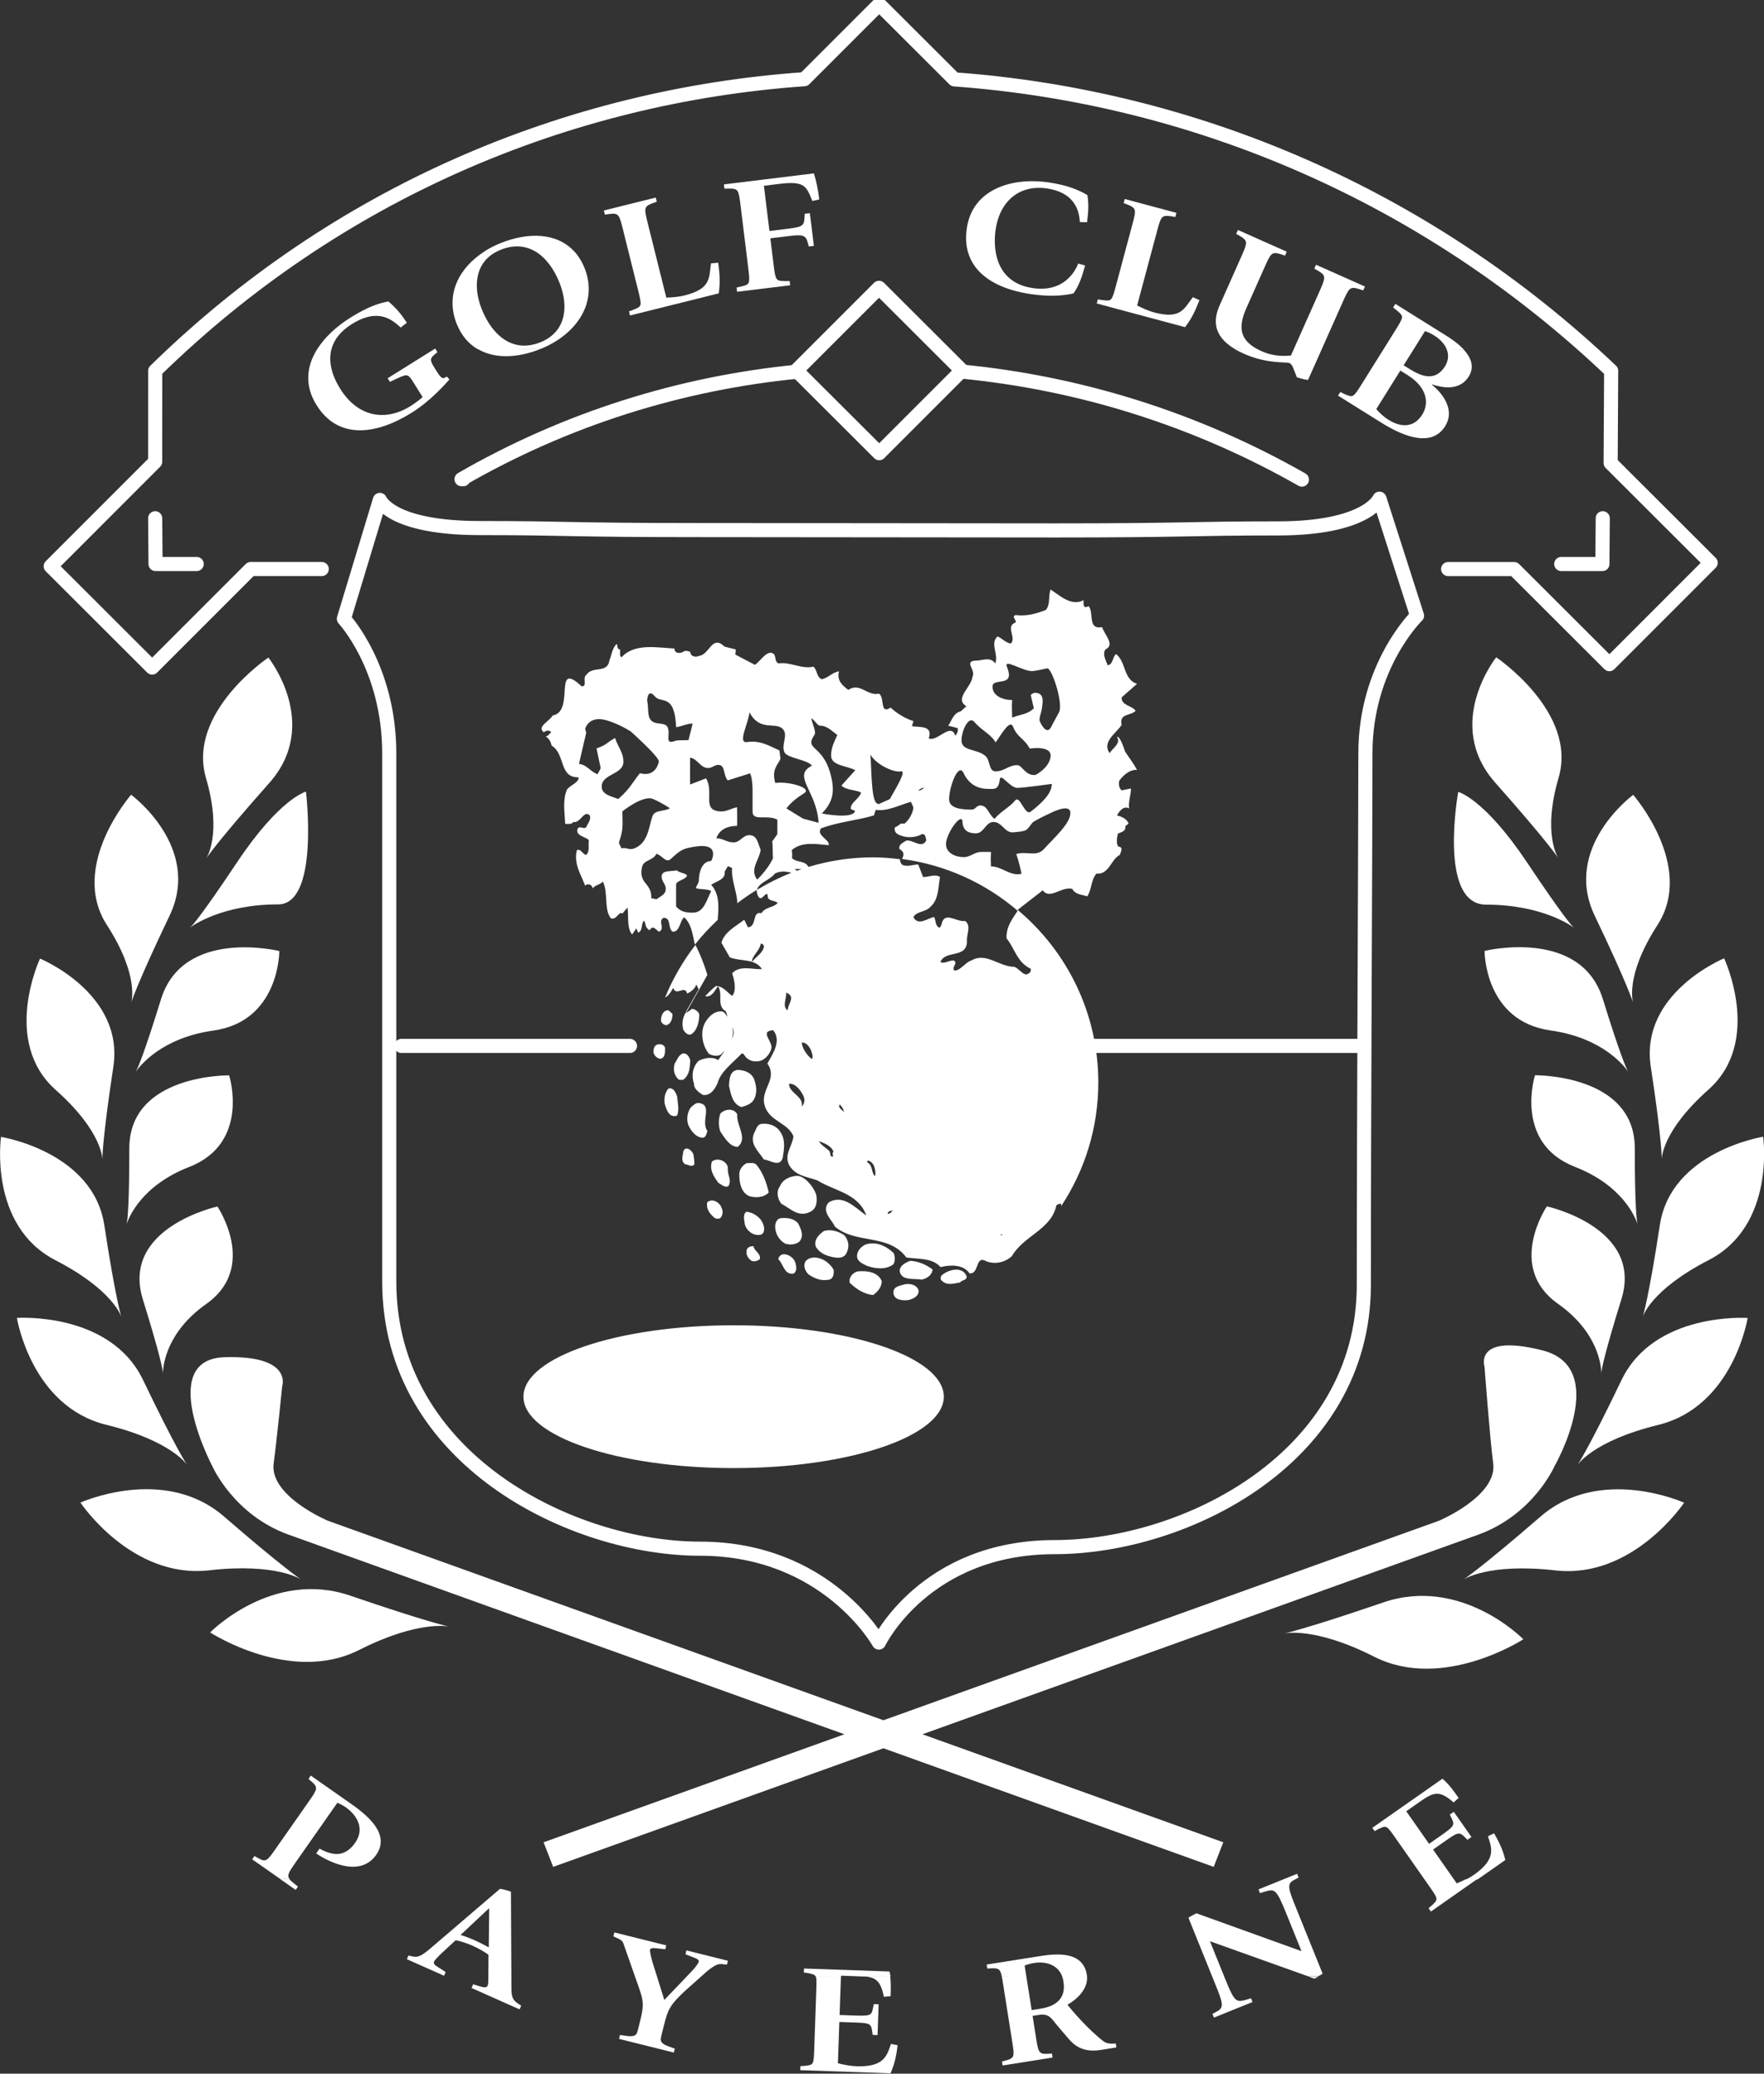
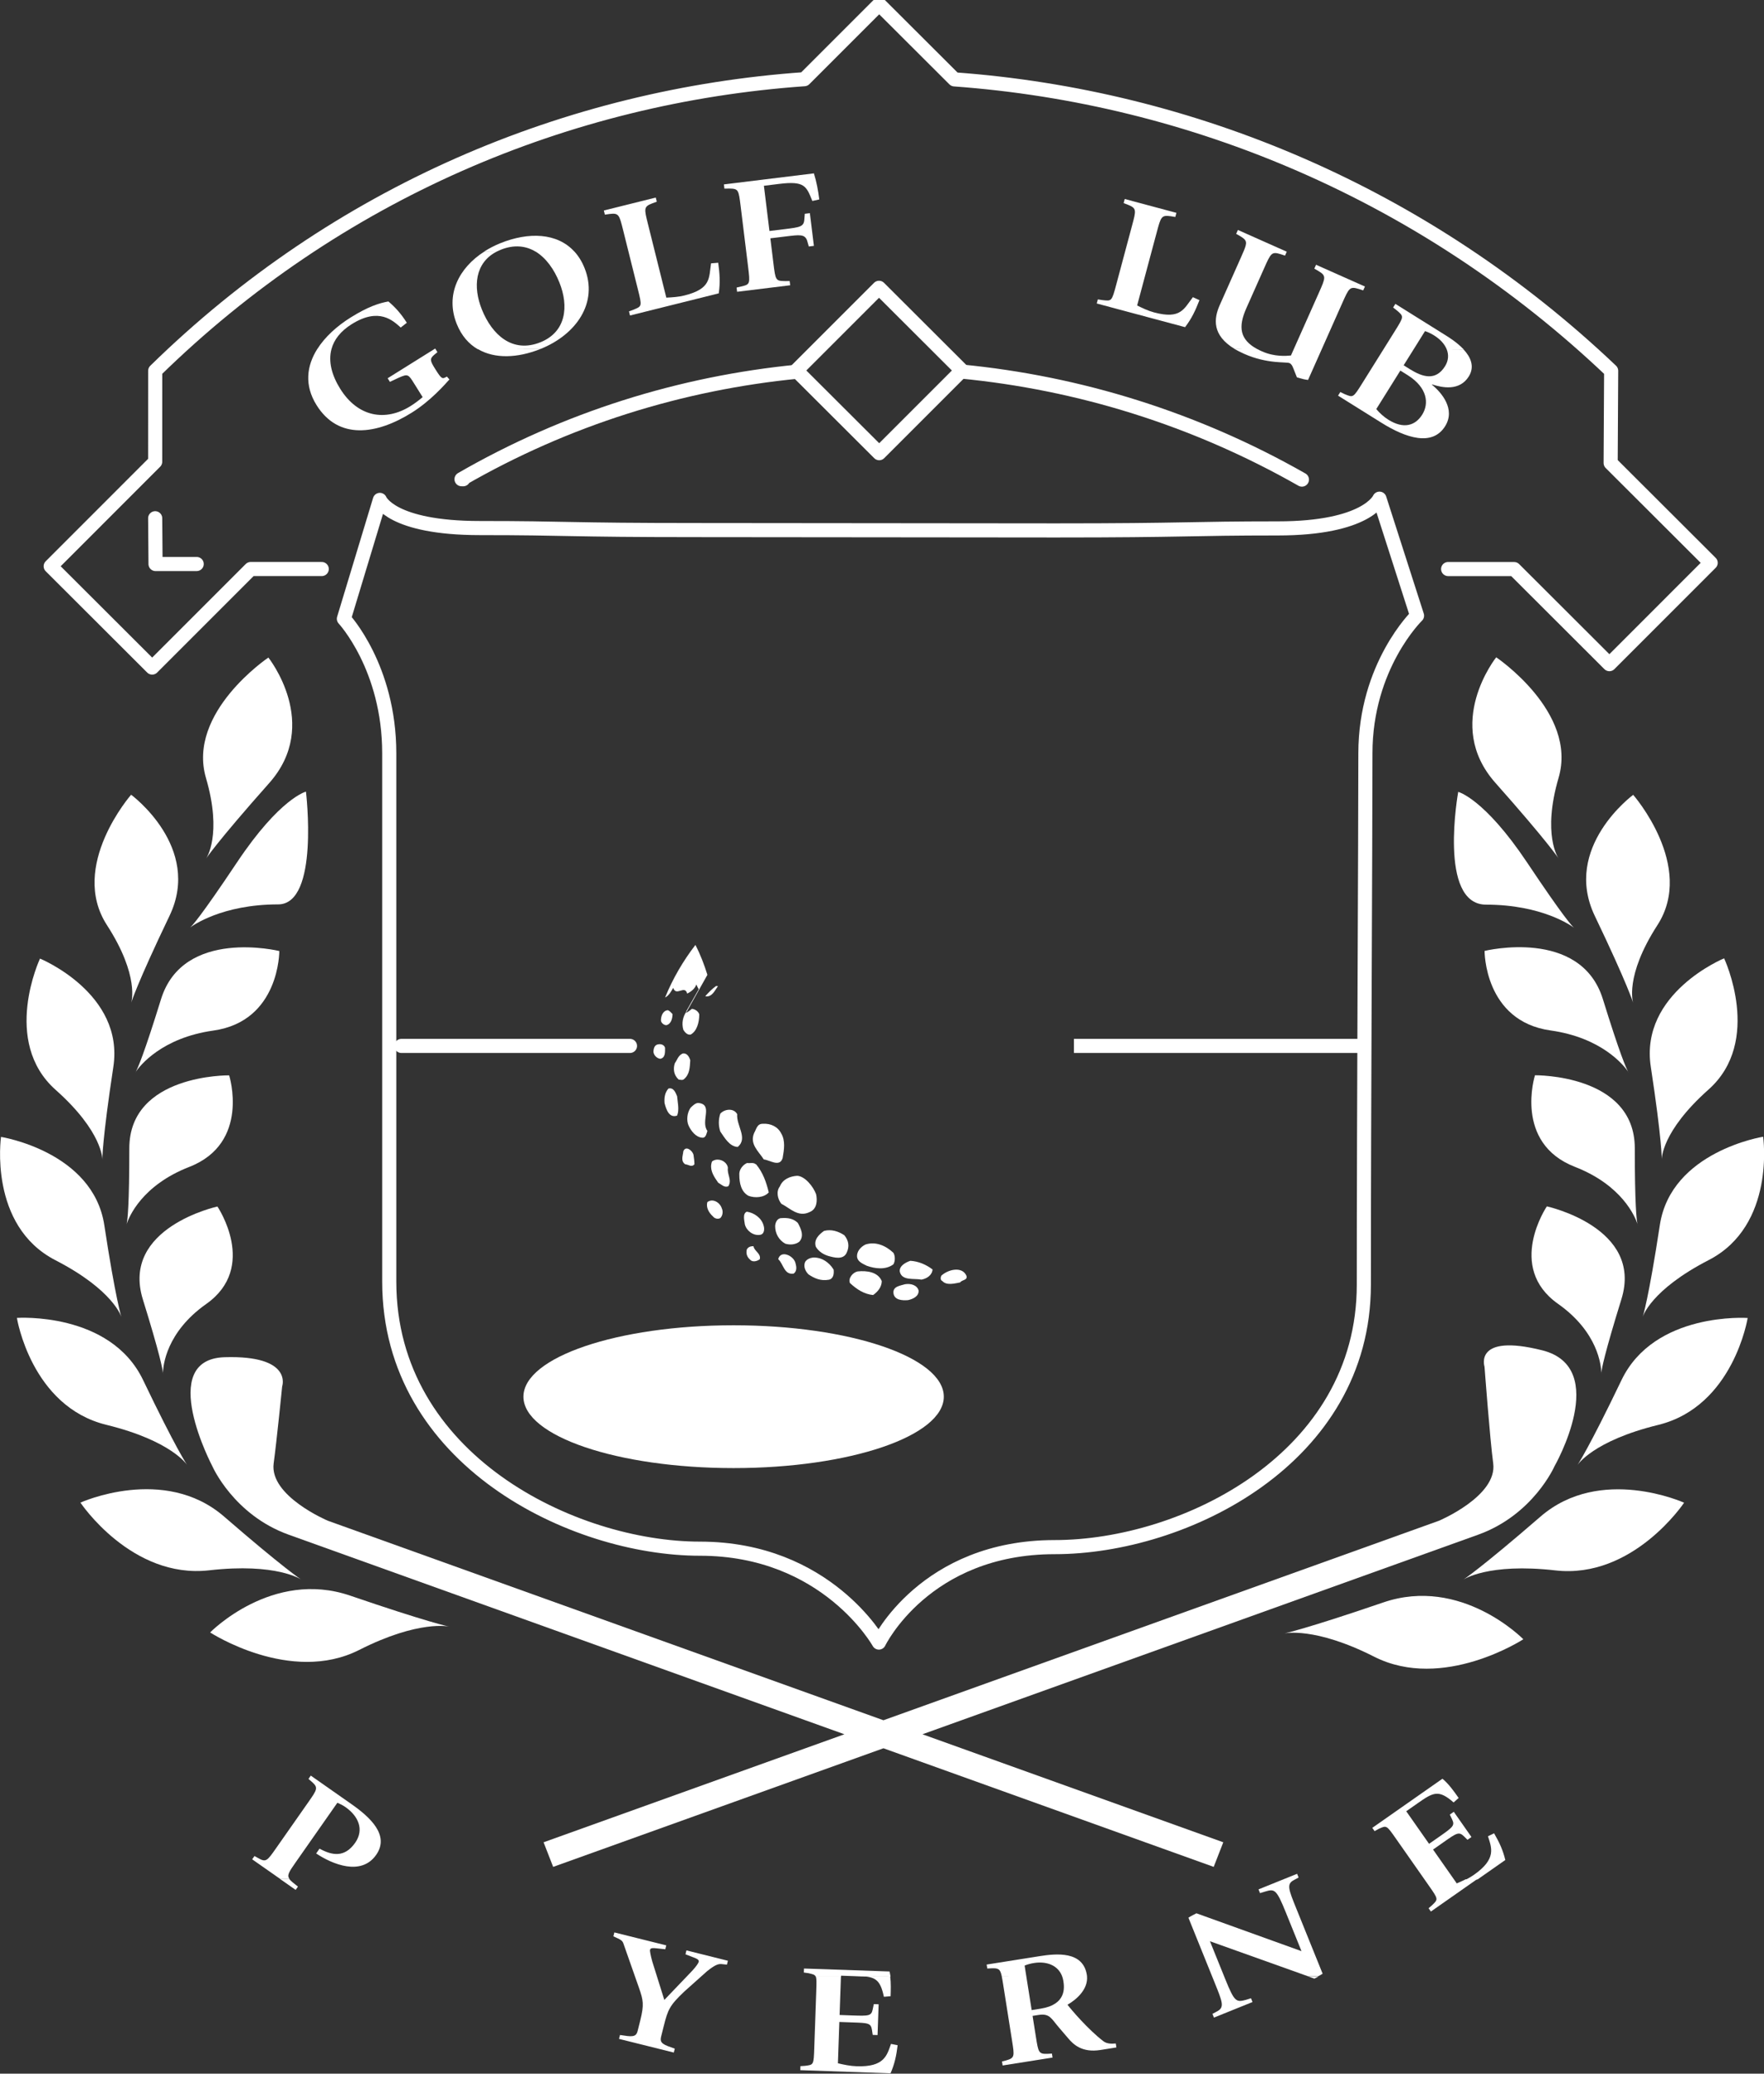
<svg xmlns="http://www.w3.org/2000/svg" width="33.094mm" height="38.899mm" version="1.1" viewBox="0 0 33.094 38.899">
  <rect x="0" y="0" width="33.094" height="38.899" fill="#333333" stroke="none" />
  <g transform="translate(-149.76 -100.75)">
    <g transform="matrix(.353 0 0 -.353 164.7 107.7)">
      <path d="M 0,0 4.394,4.394 8.797,0 4.404,-4.394 Z" fill="none" stroke="#fff" stroke-linecap="round" stroke-linejoin="round" stroke-miterlimit="10" stroke-width=".75" />
    </g>
    <g transform="matrix(.353 0 0 -.353 158.45 109.74)">
      <path d="m0 0c-0.031 0-0.058 2e-3 -0.089 2e-3 5.571 3.215 11.674 5.113 17.888 5.717m8.638 8e-3c6.279-0.602 12.469-2.518 18.138-5.746m7.771-4.753 3.508-1e-3 5.062-5.053 5.383 5.384-5.316 5.306 0.027 4.898c-9.887 9.396-22.296 14.571-34.904 15.487l-3.997 3.988-3.978-3.978c-12.553-0.885-24.821-6.018-34.5-15.497l-2e-3 -4.832-5.552-5.554 5.393-5.383 5.236 5.236h3.776" fill="none" stroke="#fff" stroke-linecap="round" stroke-linejoin="round" stroke-miterlimit="10" stroke-width=".75" />
    </g>
    <g transform="matrix(.353 0 0 -.353 169.55 110.7)">
      <path d="m0 0c7.067 0 7.109 0.107 11.848 0.107s5.404 1.58 5.404 1.58l1.996-6.217s-2.744-2.66-2.744-7.317c0-4.655-0.083-19.01-0.083-28.238 0-9.229-9.532-13.943-16.433-13.943s-9.341-5.071-9.341-5.071-2.772 4.988-9.506 4.988c-6.735 0-16.516 4.714-16.516 14.192v28.072c0 4.573-2.411 7.151-2.411 7.151l1.912 6.318s0.582-1.497 5.321-1.497 4.449-0.107 11.682-0.107 11.804-0.018 18.871-0.018z" fill="none" stroke="#fff" stroke-linecap="round" stroke-linejoin="round" stroke-miterlimit="3.864" stroke-width=".75" />
    </g>
    <g transform="matrix(.353 0 0 -.353 179.05 111.33)">
-       <path d="m0 0 2.187-1e-3 0.019 2.433" fill="none" stroke="#fff" stroke-linecap="round" stroke-linejoin="round" stroke-miterlimit="10" stroke-width=".75" />
-     </g>
+       </g>
    <g transform="matrix(.353 0 0 -.353 153.45 111.33)">
      <path d="m0 0-2.187-1e-3 -0.019 2.433" fill="none" stroke="#fff" stroke-linecap="round" stroke-linejoin="round" stroke-miterlimit="10" stroke-width=".75" />
    </g>
    <g transform="matrix(.353 0 0 -.353 170.04 120.37)">
      <path d="m0 0h14.464" fill="none" stroke="#fff" stroke-linecap="square" stroke-linejoin="round" stroke-miterlimit="3.864" stroke-width=".75" />
    </g>
    <g transform="matrix(.353 0 0 -.353 157.29 120.37)">
      <path d="m0 0h12.15" fill="none" stroke="#fff" stroke-linecap="round" stroke-linejoin="round" stroke-miterlimit="3.864" stroke-width=".75" />
    </g>
    <g transform="matrix(.353 0 0 -.353 159.58 126.95)">
      <path d="m0 0c0 2.096 5.001 3.795 11.17 3.795 6.17 0 11.171-1.699 11.171-3.795s-5.001-3.794-11.171-3.794c-6.169 0-11.17 1.698-11.17 3.794" fill="#fff" />
    </g>
    <g transform="matrix(.353 0 0 -.353 176.87 107.62)">
      <path d="m0 0c-0.499-0.798-1.198-0.576-1.872-0.155l-0.328 0.205 0.532 0.85 0.604 0.967c0.173-0.057 0.333-0.137 0.484-0.231 0.33-0.206 0.559-0.462 0.668-0.736 0.117-0.294 0.096-0.606-0.088-0.9m-1.212-2.571c-0.365-0.583-0.982-0.783-1.798-0.273-0.239 0.15-0.46 0.349-0.644 0.567l1.279 2.046 0.381-0.238c1.072-0.671 1.147-1.518 0.782-2.102m2.197 3.465-0.879 6e-3h0.879c-0.337 0.359-0.778 0.635-0.982 0.762l-2.642 1.651-0.12-0.192 0.199-0.156c0.375-0.326 0.389-0.304-0.123-1.124l-0.588-0.941-1.102-1.763c-0.521-0.835-0.502-0.805-0.965-0.618l-0.227 0.11-0.12-0.192 2.305-1.44c1.32-0.825 2.711-1.263 3.385-0.185 0.568 0.909-0.196 1.797-0.704 2.208l9e-3 0.014c0.544-0.175 1.459-0.367 1.953 0.423 0.333 0.533 0.09 1.038-0.278 1.437" fill="#fff" />
    </g>
    <g transform="matrix(.353 0 0 -.353 157.93 107.68)">
      <path d="m0 0c-0.291 0.465-0.324 0.558-0.059 0.785l0.163 0.133-0.12 0.192-0.05-0.032-2.476-1.547 0.12-0.192 0.467 0.22c0.494 0.216 0.512 0.187 0.83-0.323l0.443-0.709c-0.203-0.169-0.419-0.335-0.641-0.473-1.347-0.842-2.804-0.582-3.741 0.918-0.442 0.707-0.642 1.441-0.464 2.106h-0.149 0.149c0.132 0.494 0.473 0.95 1.079 1.329 1.453 0.908 2.188 0.186 2.602-0.181l0.323 0.253c-0.314 0.501-0.643 0.851-0.979 1.133-0.488-0.088-1.076-0.271-2.007-0.853-0.719-0.449-1.362-1.026-1.775-1.681h-2e-3c-0.557-0.888-0.694-1.917-0.034-2.974 1.167-1.869 3.197-1.566 5.058-0.403 1.002 0.626 1.748 1.483 2.003 1.765l-0.133 0.154c-0.239-0.13-0.265-0.166-0.607 0.38" fill="#fff" />
    </g>
    <g transform="matrix(.353 0 0 -.353 159.9 107.17)">
      <path d="m0 0c-1.493-0.603-2.573 0.398-3.111 1.73-0.492 1.217-0.371 2.495 0.788 3.089 0.065 0.033 0.133 0.064 0.203 0.093 0.722 0.291 1.346 0.212 1.859-0.097h5e-3c0.554-0.338 0.979-0.939 1.257-1.629 0.52-1.285 0.356-2.638-1.001-3.186m1.801 4.821h-3e-3c-0.91 0.995-2.424 1.051-3.935 0.441-0.301-0.122-0.586-0.269-0.847-0.436l0.649-7e-3h-0.649c-1.352-0.861-2.093-2.298-1.464-3.854 0.25-0.619 0.636-1.057 1.111-1.334h0.018c0.892-0.52 2.091-0.473 3.29 0l-1.596 4e-3 1.596 3e-3c0.015 0 0.031 6e-3 0.047 0.012 1.87 0.756 3.071 2.443 2.32 4.301-0.139 0.345-0.321 0.634-0.537 0.87" fill="#fff" />
    </g>
    <g transform="matrix(.353 0 0 -.353 163.1 105.69)">
      <path d="m0 0c-0.119-0.775 0.014-1.352-1.416-1.708-0.314-0.079-0.644-0.098-0.962-0.115l-0.61 2.446-0.366 1.467c-0.205 0.82-0.23 0.922 0.232 1.099l0.237 0.087-0.054 0.22-2.759-0.688 0.054-0.22 0.25 0.035c0.492 0.06 0.517-0.041 0.721-0.861l0.284-1.139 0.49-1.963c0.24-0.964 0.232-0.93-0.226-1.125l-0.237-0.086 0.054-0.22 4.716 1.176c0.089 0.597 0.048 1.063-0.028 1.627z" fill="#fff" />
    </g>
    <g transform="matrix(.353 0 0 -.353 171.41 106.61)">
      <path d="m0 0c-0.313 0.083-0.61 0.227-0.897 0.367l0.768 2.867 0.276 1.028c0.218 0.816 0.246 0.917 0.736 0.849l0.249-0.04 0.058 0.219-2.746 0.736-0.058-0.219 0.235-0.09c0.459-0.186 0.432-0.287 0.213-1.103l-0.37-1.38-0.457-1.708c-0.257-0.959-0.248-0.925-0.743-0.874l-0.249 0.039-0.058-0.218 4.694-1.258c0.367 0.479 0.557 0.906 0.764 1.436l-0.348 0.157c-0.48-0.62-0.643-1.19-2.067-0.808" fill="#fff" />
    </g>
    <g transform="matrix(.353 0 0 -.353 175.25 106.17)">
      <path d="m0 0 0.24-0.078 0.092 0.206-2.598 1.157-0.091-0.207 0.218-0.126c0.424-0.255 0.381-0.351 0.031-1.139l-1.339-3.006-0.153-0.344c-0.263-0.026-0.88-0.075-1.539 0.219-0.094 0.041-0.181 0.084-0.262 0.129h-6e-3c-0.902 0.498-1.014 1.153-0.563 2.167l0.949 2.132c0.351 0.788 0.394 0.884 0.867 0.739l0.24-0.078 0.092 0.207-0.022 0.01-2.575 1.146-0.092-0.207 0.219-0.125c0.356-0.216 0.382-0.318 0.172-0.814h-2e-3c-0.039-0.097-0.086-0.203-0.14-0.325l-1.119-2.515c-0.326-0.73-0.417-1.609 0.787-2.336l0.702-3e-3 -0.702-2e-3c0.148-0.084 0.316-0.171 0.505-0.255 1.232-0.549 2.24-0.417 2.412-0.493 0.143-0.064 0.194-0.258 0.265-0.433l0.13-0.325c0.211-0.065 0.384-0.113 0.591-0.138l0.732 1.644 1.092 2.454c0.351 0.787 0.393 0.883 0.867 0.739" fill="#fff" />
    </g>
    <g transform="matrix(.353 0 0 -.353 169.42 104.17)">
-       <path d="m0 0c-1.956 0.275-4.022-0.384-4.313-2.455-0.067-0.473-0.039-0.89 0.064-1.256h3e-3c0.392-1.373 1.845-2.02 3.379-2.236 1.159-0.163 1.799-0.042 2.222 0.039 0.287 0.391 0.464 0.903 0.621 1.488l-0.366 0.104c-0.031-0.075-0.548-1.568-2.39-1.309-1.406 0.197-1.865 1.131-1.997 1.926-0.091 0.559-0.023 1.045-7e-3 1.161 0.213 1.518 1.248 2.42 2.707 2.215 1.677-0.236 1.743-1.424 1.775-1.789l0.379-9e-3c0.119 0.845 0.055 1.144 0.023 1.439-0.39 0.231-0.992 0.527-2.1 0.682" fill="#fff" />
-     </g>
+       </g>
    <g transform="matrix(.353 0 0 -.353 165 104.52)">
      <path d="m0 0 0.369 0.081c-0.056 0.458-0.149 0.955-0.286 1.386l-4.783-0.587 0.028-0.225 0.252 5e-3c0.496-0.01 0.502-0.053 0.613-0.961l0.296-2.408 0.093-0.756c0.116-0.951 0.118-0.968-0.373-1.081l-0.235-0.056 0.027-0.224 2.822 0.346-0.028 0.225-0.241-3e-3c-0.507 8e-3 -0.51 0.033-0.624 0.959l-0.072 0.59-0.089 0.724 0.819 0.1c0.747 0.092 1.007 0.124 1.132-0.212l0.093-0.322 0.27 0.033-0.214 1.738-0.27-0.033-0.025-0.31c-0.027-0.381-0.235-0.406-1.044-0.506l-0.809-0.099-0.295 2.403 0.82 0.101c1.348 0.165 1.436-0.122 1.754-0.908" fill="#fff" />
    </g>
    <g transform="matrix(.353 0 0 -.353 170.46 139.04)">
      <path d="m0 0c-0.819 0.628-1.716 1.686-1.906 1.938 0.506 0.291 1.103 0.837 1.036 1.523v1e-3c-3e-3 0.021-5e-3 0.043-8e-3 0.063-0.203 1.276-1.62 1.135-2.516 0.993l-2.809-0.445 0.034-0.211 0.228 0.011c0.361 0.013 0.457-0.031 0.538-0.409l1.306-3e-3 -0.088 0.557c0.16 0.067 0.323 0.109 0.498 0.137 0.683 0.108 1.275-0.13 1.491-0.692l0.91-1e-3 -0.91-1e-3c0.031-0.078 0.054-0.165 0.069-0.258 0.056-0.349 0.169-1.257-1.206-1.474l-0.477-0.076-0.287 1.808h-1.306c0.026-0.119 0.05-0.274 0.082-0.473l0.469-2.966c0.129-0.812 0.145-0.91-0.304-1.04l-0.231-0.06 0.034-0.212 2.652 0.42-0.033 0.212-0.239-0.013c-0.466-0.016-0.482 0.082-0.61 0.886l-0.179 1.13 0.312 0.049c0.615 0.097 0.682-0.201 1.11-0.691l0.465-0.542c0.271-0.324 0.734-0.784 1.719-0.628l0.848 0.135-0.033 0.211c-0.179-0.012-0.454-0.038-0.659 0.121" fill="#fff" fill-rule="evenodd" />
    </g>
    <g transform="matrix(.353 0 0 -.353 174.49 137.83)">
      <path d="m0 0-0.51 7e-3 0.307-0.11c0.052 0.022 0.127 0.061 0.203 0.103" fill="#fff" fill-rule="evenodd" />
    </g>
    <g transform="matrix(.353 0 0 -.353 165.91 137.82)">
      <path d="m0 0c0.759-0.037 1.032-0.174 1.225-1.096l0.357 0.03c0.011 0.33 0.024 0.707-0.022 1.059z" fill="#fff" fill-rule="evenodd" />
    </g>
    <g transform="matrix(.353 0 0 -.353 158.93 137.28)">
-       <path d="m0 0c-0.243 0.135-0.551 0.29-0.741 0.374-0.198 0.089-0.521 0.214-0.759 0.285l1.503 1.41 0.018-7e-3zm1.203-2.13-3e-3 0.601-0.022 4.489c-0.187 0.065-0.329 0.11-0.582 0.151l-3.737-3.199c-0.483-0.406-0.65-0.44-0.88-0.4l-0.246 0.054-0.087-0.195 1.976-0.879 0.086 0.196-0.453 0.291c-0.144 0.091-0.208 0.166-0.158 0.278 0.024 0.053 0.215 0.264 0.418 0.453l0.716 0.663c0.202-9e-3 0.675-0.184 0.892-0.28 0.271-0.12 0.69-0.343 0.861-0.491l-7e-3 -1.131-2e-3 -0.226c-1e-3 -0.125-8e-3 -0.212-0.041-0.287-0.047-0.105-0.193-0.095-0.384-0.036l-0.381 0.115-0.086-0.195 2.551-1.137 0.088 0.195-0.209 0.139c-0.289 0.2-0.31 0.444-0.31 0.831" fill="#fff" fill-rule="evenodd" />
-     </g>
+       </g>
    <g transform="matrix(.353 0 0 -.353 165.83 139.51)">
      <path d="m0 0c-0.335 0.012-0.669 0.081-0.992 0.158l0.076 2.196 0.711-0.026c0.819-0.028 0.967-0.033 1.023-0.397l0.04-0.265 0.257-9e-3 0.057 1.636-0.256 9e-3 -0.06-0.286c-0.071-0.343-0.21-0.347-1.087-0.316l-0.671 0.024 0.072 2.066h-1.348c0.059-0.112 0.052-0.333 0.035-0.813l-0.105-2.993c-0.032-0.928-0.031-0.904-0.498-0.963l-0.237-0.015-8e-3 -0.214 4.796-0.168c0.215 0.495 0.308 0.92 0.378 1.493l-0.353 0.07c-0.219-0.609-0.35-1.239-1.83-1.187" fill="#fff" fill-rule="evenodd" />
    </g>
    <g transform="matrix(.353 0 0 -.353 165.79 137.82)">
      <path d="m0 0c0.13-5e-3 0.248-9e-3 0.356-0.015l1.561-6e-3c-0.013 0.087-0.029 0.179-0.051 0.269l-4.548 0.158-7e-3 -0.214 0.235-0.032c0.223-0.052 0.338-0.068 0.394-0.178l1.349-3e-3 1e-3 0.046z" fill="#fff" fill-rule="evenodd" />
    </g>
    <g transform="matrix(.353 0 0 -.353 162.62 137.41)">
      <path d="m0 0 0.436-0.168c0.186-0.072 0.294-0.124 0.267-0.236-0.02-0.08-0.158-0.266-0.327-0.452l-0.289-0.303-1.211-1.266-0.397 1.266-0.243 0.776c-0.086 0.31-0.135 0.56-0.119 0.623 0.025 0.105 0.165 0.095 0.324 0.08l0.486-0.052 0.052 0.207-2.759 0.688-0.052-0.208 0.201-0.092c0.201-0.092 0.279-0.146 0.328-0.277l0.613-1.745 0.226-0.643c0.219-0.632 0.271-0.873 0.062-1.711l-0.124-0.495c-0.057-0.231-0.097-0.391-0.561-0.335l-0.393 0.056-0.052-0.208 2.912-0.726 0.051 0.207-0.373 0.136c-0.436 0.168-0.396 0.328-0.339 0.56l0.124 0.495c0.223 0.893 0.317 1.107 1.103 1.852l0.909 0.812 0.294 0.262c0.407 0.323 0.576 0.39 0.756 0.379l0.298-0.031 0.051 0.207-2.203 0.55z" fill="#fff" fill-rule="evenodd" />
    </g>
    <g transform="matrix(.353 0 0 -.353 174.03 136.02)">
      <path d="m0 0 0.1 0.054 0.162 0.088-0.079 0.198-0.709-0.286-1.342-0.542 0.08-0.199 0.275 0.084c0.503 0.151 0.598 0.126 1.1-1.117l0.83-2.051-5.584 2.012c-0.063-0.026-0.335-0.171-0.426-0.234l1.26-3.119 0.142-0.352c0.407-1.007 0.521-1.289 0.137-1.498l-0.263-0.142 0.081-0.198 2.049 0.828-0.08 0.2-0.274-0.085c-0.51-0.135-0.605-0.112-1.088 1.086l-0.065 0.161-0.755 1.868 5.23-1.868h0.51c0.098 0.048 0.197 0.108 0.248 0.144l-1.402 3.471c-0.407 1.006-0.521 1.289-0.137 1.497" fill="#fff" fill-rule="evenodd" />
    </g>
    <g transform="matrix(.353 0 0 -.353 177.09 136.08)">
      <path d="m0 0-0.156 0.223-1.104 1.576 0.582 0.408c0.672 0.47 0.793 0.555 1.057 0.298l0.191-0.188 0.211 0.148-0.939 1.341-0.211-0.148 0.125-0.263c0.15-0.318 0.041-0.404-0.678-0.908l-0.55-0.384-1.213 1.731 0.582 0.408c0.85 0.595 1.126 0.768 1.935 0.06l0.268 0.237c-0.241 0.344-0.524 0.748-0.862 1.023l-3.727-2.61 0.122-0.175 0.208 0.116c0.432 0.192 0.409 0.225 0.942-0.537l1.494-2.133 0.223-0.319c0.534-0.761 0.52-0.741 0.182-1.068l-0.18-0.156 0.123-0.175 2.453 1.718h-0.595c-0.158-0.078-0.321-0.153-0.483-0.223" fill="#fff" fill-rule="evenodd" />
    </g>
    <g transform="matrix(.353 0 0 -.353 155.35 136.14)">
      <path d="m0 0-0.293 0.235c-0.07 0.059-0.124 0.111-0.162 0.16l-0.488 4e-3 0.82-0.574z" fill="#fff" fill-rule="evenodd" />
    </g>
    <g transform="matrix(.353 0 0 -.353 156.35 134.59)">
      <path d="m0 0-2.151 1.507-0.123-0.176 0.18-0.156c0.352-0.307 0.281-0.407-0.181-1.069l-1.723-2.459c-0.467-0.667-0.533-0.761-0.937-0.529l-0.208 0.115-0.123-0.174 1.501-1.051h0.488c-0.157 0.197-0.045 0.366 0.331 0.903l2.208 3.154c0.148-0.064 0.292-0.134 0.429-0.23 0.679-0.476 1.011-1.19 0.516-1.898-0.572-0.815-1.248-0.663-1.894-0.311l-0.179-0.256c0.863-0.574 2.392-1.214 3.19-0.074 0.731 1.044-0.329 2.008-1.324 2.704" fill="#fff" fill-rule="evenodd" />
    </g>
    <g transform="matrix(.353 0 0 -.353 177.79 135.14)">
      <path d="m0 0-0.324-0.157c0.192-0.618 0.467-1.199-0.746-2.049-0.129-0.09-0.265-0.17-0.405-0.243l0.595-5e-3 1.477 1.034c-0.126 0.524-0.307 0.92-0.597 1.42" fill="#fff" fill-rule="evenodd" />
    </g>
    <g transform="matrix(.353 0 0 -.353 152.82 126.5)">
      <path d="m0 0c-1e-3 -0.05 0-0.08 0-0.08s6e-3 0.012 0 0.08" fill="#fff" fill-rule="evenodd" />
    </g>
    <g transform="matrix(.353 0 0 -.353 172.53 135.77)">
      <path d="m0 0 0.509 1.307-15.988 5.74c12.983 4.662 27.908 10.022 29.532 10.605 2.93 1.052 4.058 3.636 4.058 3.636s3.005 5.245-0.652 6.163-3.066-0.871-3.066-0.871 0.29-3.879 0.461-5.134c0.236-1.738-2.879-3.051-2.879-3.051l-29.528-10.603-29.529 10.603s-3.114 1.313-2.878 3.05c0.17 1.256 0.452 4.088 0.452 4.088s0.589 1.663-3.061 1.551c-3.649-0.112-0.648-5.796-0.648-5.796s1.127-2.584 4.057-3.636c1.624-0.584 16.55-5.943 29.533-10.605l-15.988-5.74 0.509-1.307s8 2.872 17.553 6.303c9.553-3.431 17.553-6.303 17.553-6.303" fill="#fff" fill-rule="evenodd" />
    </g>
    <g transform="matrix(.353 0 0 -.353 175.71 130.81)">
      <path d="m0 0c-4.15-1.421-5.255-1.645-5.255-1.645s1.6 0.373 4.776-1.238c3.659-1.853 7.926 0.928 7.926 0.928s-3.297 3.377-7.447 1.955" fill="#fff" fill-rule="evenodd" />
    </g>
    <g transform="matrix(.353 0 0 -.353 178.66 129.2)">
      <path d="m0 0c-3.185-2.758-4.098-3.348-4.098-3.348s1.304 0.9 4.89 0.491c4.131-0.472 6.842 3.597 6.842 3.597s-4.449 2.019-7.634-0.74" fill="#fff" fill-rule="evenodd" />
    </g>
    <g transform="matrix(.353 0 0 -.353 180.18 126.64)">
      <path d="m0 0c-1.75-3.649-2.338-4.509-2.338-4.509s0.815 1.28 4.29 2.131c4.003 0.98 4.755 5.683 4.755 5.683s-4.958 0.345-6.707-3.305" fill="#fff" fill-rule="evenodd" />
    </g>
    <g transform="matrix(.353 0 0 -.353 178.78 123.38)">
      <path d="m 0,0 c 0,0 -2.181,-3.22 0.592,-5.177 2.132,-1.505 2.294,-3.28 2.303,-3.667 0.02,0.216 0.169,1.011 1.067,3.909 C 5.146,-1.119 0,0 0,0" fill="#fff" fill-rule="evenodd" />
    </g>
    <g transform="matrix(.353 0 0 -.353 179.8 126.53)">
      <path d="m0 0s1e-3 0.03 0 0.08c-6e-3 -0.068 0-0.08 0-0.08" fill="#fff" fill-rule="evenodd" />
    </g>
    <g transform="matrix(.353 0 0 -.353 180.9 123.73)">
      <path d="m0 0c-0.597-3.917-0.908-4.878-0.908-4.878s0.404 1.418 3.506 3.017c3.573 1.842 2.891 6.553 2.891 6.553s-4.892-0.775-5.489-4.692" fill="#fff" fill-rule="evenodd" />
    </g>
    <g transform="matrix(.353 0 0 -.353 180.43 122.29)">
      <path d="m0 0c0 3.951-5.305 3.88-5.305 3.88s-1.143-3.598 2.122-4.867c2.531-0.985 3.206-2.677 3.323-3.029-0.045 0.21-0.14 1.007-0.14 4.016" fill="#fff" fill-rule="evenodd" />
    </g>
    <g transform="matrix(.353 0 0 -.353 180.48 123.71)">
      <path d="m0 0c0.014-0.066 0.023-0.076 0.023-0.076s-9e-3 0.034-0.023 0.076" fill="#fff" fill-rule="evenodd" />
    </g>
    <g transform="matrix(.353 0 0 -.353 180.73 120.76)">
      <path d="m0 0c0.597-3.917 0.584-4.916 0.584-4.916s-0.035 1.461 2.482 3.7c2.901 2.578 0.831 6.976 0.831 6.976s-4.493-1.843-3.897-5.76" fill="#fff" fill-rule="evenodd" />
    </g>
    <g transform="matrix(.353 0 0 -.353 178.85 120.08)">
      <path d="m0 0c2.74-0.385 3.899-1.868 4.117-2.182-0.107 0.192-0.437 0.941-1.338 3.848-1.183 3.816-6.286 2.561-6.286 2.561s-0.027-3.731 3.507-4.227" fill="#fff" fill-rule="evenodd" />
    </g>
    <g transform="matrix(.353 0 0 -.353 180.3 120.85)">
      <path d="m0 0c0.033-0.06 0.045-0.067 0.045-0.067s-0.019 0.029-0.045 0.067" fill="#fff" fill-rule="evenodd" />
    </g>
    <g transform="matrix(.353 0 0 -.353 180.4 115.66)">
      <path d="m0 0s-3.789-2.786-2.04-6.436c1.749-3.649 2.037-4.617 2.037-4.617s-0.472 1.403 1.29 4.128c2.029 3.14-1.287 6.925-1.287 6.925" fill="#fff" fill-rule="evenodd" />
    </g>
    <g transform="matrix(.353 0 0 -.353 177.64 117.72)">
      <path d="m0 0c2.985 0 4.553-1.137 4.671-1.226-0.093 0.078-0.544 0.55-2.485 3.457-2.286 3.421-3.667 3.761-3.667 3.761s-1.088-5.992 1.481-5.992" fill="#fff" fill-rule="evenodd" />
    </g>
    <g transform="matrix(.353 0 0 -.353 177.83 113.08)">
      <path d="m0 0s-2.826-3.538-0.043-6.672c2.782-3.135 3.349-4.005 3.349-4.005s-0.875 1.25 0.01 4.277c1.02 3.486-3.316 6.4-3.316 6.4" fill="#fff" fill-rule="evenodd" />
    </g>
    <g transform="matrix(.353 0 0 -.353 156.5 131.7)">
      <path d="m0 0c3.176 1.609 4.776 1.238 4.776 1.238s-1.105 0.223-5.255 1.645c-4.15 1.421-7.446-1.955-7.446-1.955s4.267-2.782 7.925-0.928" fill="#fff" fill-rule="evenodd" />
    </g>
    <g transform="matrix(.353 0 0 -.353 155.41 130.38)">
      <path d="m0 0s-0.914 0.59-4.098 3.348-7.633 0.74-7.633 0.74 2.71-4.069 6.841-3.598c3.587 0.409 4.89-0.49 4.89-0.49" fill="#fff" fill-rule="evenodd" />
    </g>
    <g transform="matrix(.353 0 0 -.353 153.27 128.23)">
      <path d="m0 0s-0.589 0.859-2.338 4.509-6.707 3.304-6.707 3.304 0.752-4.703 4.755-5.682c3.475-0.851 4.29-2.131 4.29-2.131" fill="#fff" fill-rule="evenodd" />
    </g>
    <g transform="matrix(.353 0 0 -.353 153.63 125.21)">
      <path d="m0 0c2.773 1.957 0.592 5.177 0.592 5.177s-5.145-1.119-3.963-4.935c0.899-2.898 1.048-3.693 1.068-3.909 0.01 0.387 0.171 2.162 2.303 3.667" fill="#fff" fill-rule="evenodd" />
    </g>
    <g transform="matrix(.353 0 0 -.353 150.8 124.39)">
      <path d="m0 0c3.102-1.599 3.505-3.018 3.505-3.018s-0.311 0.962-0.907 4.879c-0.597 3.916-5.49 4.692-5.49 4.692s-0.681-4.711 2.892-6.553" fill="#fff" fill-rule="evenodd" />
    </g>
    <g transform="matrix(.353 0 0 -.353 153.31 122.64)">
      <path d="m0 0c3.265 1.27 2.122 4.867 2.122 4.867s-5.306 0.071-5.306-3.88c0-3.009-0.094-3.806-0.139-4.016 0.116 0.353 0.792 2.044 3.323 3.029" fill="#fff" fill-rule="evenodd" />
    </g>
    <g transform="matrix(.353 0 0 -.353 152.13 123.73)">
      <path d="M 0,0 C 0,0 0.009,0.01 0.023,0.076 0.01,0.033 0,0 0,0" fill="#fff" fill-rule="evenodd" />
    </g>
    <g transform="matrix(.353 0 0 -.353 151.68 122.5)">
      <path d="m0 0s-0.012 0.999 0.584 4.916c0.597 3.916-3.897 5.759-3.897 5.759s-2.069-4.397 0.831-6.976c2.517-2.239 2.482-3.699 2.482-3.699" fill="#fff" fill-rule="evenodd" />
    </g>
    <g transform="matrix(.353 0 0 -.353 152.32 120.85)">
      <path d="m0 0c-0.026-0.038-0.045-0.067-0.045-0.067s0.012 7e-3 0.045 0.067" fill="#fff" fill-rule="evenodd" />
    </g>
    <g transform="matrix(.353 0 0 -.353 155 118.59)">
      <path d="m0 0s-5.104 1.255-6.287-2.561c-0.9-2.907-1.231-3.656-1.337-3.848 0.218 0.314 1.376 1.797 4.117 2.182 3.533 0.496 3.507 4.227 3.507 4.227" fill="#fff" fill-rule="evenodd" />
    </g>
    <g transform="matrix(.353 0 0 -.353 152.94 117.93)">
      <path d="m0 0c1.749 3.649-2.04 6.436-2.04 6.436s-3.315-3.786-1.287-6.925c1.762-2.725 1.291-4.129 1.291-4.129s0.287 0.968 2.036 4.618" fill="#fff" fill-rule="evenodd" />
    </g>
    <g transform="matrix(.353 0 0 -.353 155.5 115.6)">
      <path d="m0 0s-1.381-0.339-3.666-3.761c-1.941-2.906-2.393-3.379-2.485-3.456 0.117 0.088 1.685 1.225 4.67 1.225 2.207 0 1.481 5.992 1.481 5.992" fill="#fff" fill-rule="evenodd" />
    </g>
    <g transform="matrix(.353 0 0 -.353 154.81 115.44)">
      <path d="m0 0c2.783 3.134-0.043 6.672-0.043 6.672s-4.336-2.914-3.316-6.4c0.885-3.026 0.01-4.277 0.01-4.277s0.567 0.871 3.349 4.005" fill="#fff" fill-rule="evenodd" />
    </g>
    <g transform="matrix(.353 0 0 -.353 165.85 124.6)">
      <path d="m0 0c-0.256-0.051-0.513-0.359-0.41-0.616 0.359-0.333 0.743-0.589 1.231-0.64 0.256 0.179 0.461 0.435 0.461 0.743-0.205 0.487-0.795 0.564-1.282 0.513" fill="#fff" />
    </g>
    <g transform="matrix(.353 0 0 -.353 165.22 123.84)">
      <path d="m0 0c-0.256-0.179-0.564-0.461-0.436-0.846 0.154-0.256 0.411-0.41 0.667-0.487 0.282-0.077 0.795-0.231 0.974 0.18 0.154 0.333 0.103 0.64-0.128 0.923-0.308 0.205-0.692 0.333-1.077 0.23" fill="#fff" />
    </g>
    <g transform="matrix(.353 0 0 -.353 165.01 124.34)">
      <path d="m0 0c-0.154-0.025-0.308-0.077-0.41-0.23-0.103-0.231 0-0.488 0.18-0.667 0.307-0.205 0.64-0.359 1.076-0.282 0.257 0.051 0.282 0.333 0.257 0.538-0.231 0.385-0.642 0.667-1.103 0.641" fill="#fff" />
    </g>
    <g transform="matrix(.353 0 0 -.353 165.07 123.15)">
      <path d="m0 0c-0.154 0.41-0.589 0.949-1 0.974-0.384-0.025-0.769-0.179-0.923-0.564-0.205-0.256-0.128-0.666 0.077-0.923 0.462-0.231 0.898-0.743 1.513-0.436 0.384 0.154 0.41 0.616 0.333 0.949" fill="#fff" />
    </g>
    <g transform="matrix(.353 0 0 -.353 166.52 124.25)">
      <path d="m0 0c-0.41 0.384-0.949 0.615-1.487 0.436-0.257-0.128-0.487-0.385-0.436-0.693 0.051-0.23 0.308-0.333 0.513-0.435 0.436-0.154 1-0.231 1.41 0.076 0.103 0.154 0.103 0.462 0 0.616" fill="#fff" />
    </g>
    <g transform="matrix(.353 0 0 -.353 166.74 124.84)">
      <path d="m0 0c-0.231-0.077-0.667-0.103-0.616-0.487 0.052-0.359 0.462-0.385 0.77-0.359 0.256 0.052 0.59 0.205 0.564 0.513-0.077 0.282-0.41 0.384-0.718 0.333" fill="#fff" />
    </g>
    <g transform="matrix(.353 0 0 -.353 163.59 120.82)">
-       <path d="m0 0c-0.41-0.077-0.41-0.513-0.436-0.846 0.103-0.436 0.18-0.974 0.667-1.129 0.256 0.078 0.513 0.155 0.666 0.411 0.18 0.359 0.129 0.718 0 1.077-0.153 0.359-0.538 0.487-0.897 0.487" fill="#fff" />
-     </g>
+       </g>
    <g transform="matrix(.353 0 0 -.353 164.09 122.5)">
      <path d="m0 0c0.308-0.025 0.846-0.436 1 0.077 0.077 0.436 0.154 0.923-0.077 1.308-0.179 0.359-0.564 0.538-0.974 0.512-0.308 0-0.333-0.256-0.462-0.486-0.256-0.59 0.231-0.975 0.513-1.411" fill="#fff" />
    </g>
    <g transform="matrix(.353 0 0 -.353 166.64 124.6)">
      <path d="m 0,0 c 0.103,-0.513 0.744,-0.359 1.154,-0.436 0.282,0.051 0.564,0.231 0.59,0.539 C 1.41,0.359 1,0.538 0.564,0.564 0.333,0.487 -0.025,0.308 0,0" fill="#fff" />
    </g>
    <g transform="matrix(.353 0 0 -.353 164.42 123.6)">
      <path d="m0 0c-0.23 0-0.333-0.256-0.333-0.436 0-0.384 0.206-0.743 0.539-0.923 0.256-0.077 0.538-0.051 0.743 0.103 0.282 0.307 0.077 0.718-0.077 1-0.23 0.231-0.539 0.282-0.872 0.256" fill="#fff" />
    </g>
    <g transform="matrix(.353 0 0 -.353 163.77 123.48)">
      <path d="m0 0c-0.231-0.103-0.128-0.461-0.103-0.667 0.077-0.333 0.436-0.615 0.795-0.564 0.256 0.026 0.256 0.334 0.205 0.487-0.103 0.411-0.513 0.693-0.897 0.744" fill="#fff" />
    </g>
    <g transform="matrix(.353 0 0 -.353 163.94 122.59)">
      <path d="m0 0c-0.145 0.112-0.271 0.043-0.466 0.067-0.044-0.019-0.086-0.043-0.126-0.072-0.174-0.127-0.305-0.339-0.285-0.568 0-0.436 0.103-0.898 0.487-1.103 0.334-0.128 0.821-0.102 1.077 0.179-0.128 0.539-0.308 1.052-0.666 1.488-7e-3 6e-3 -0.014 0.01-0.021 9e-3" fill="#fff" />
    </g>
    <g transform="matrix(.353 0 0 -.353 164.36 124.37)">
      <path d="M 0,0 C 0.282,-0.256 0.308,-0.846 0.82,-0.769 1,-0.641 0.974,-0.41 0.923,-0.231 0.846,0.18 0.128,0.513 0,0" fill="#fff" />
    </g>
    <g transform="matrix(.353 0 0 -.353 163.77 124.19)">
      <path d="m0 0c-0.051-0.23 0.026-0.41 0.18-0.539 0.128-0.153 0.384-0.076 0.512 0.026 0.077 0.308-0.308 0.436-0.333 0.693-0.128 0-0.282-0.026-0.359-0.18" fill="#fff" />
    </g>
    <g transform="matrix(.353 0 0 -.353 162.77 122.41)">
      <path d="m0 0c-0.051 0.205-0.41 0.513-0.539 0.18-0.024-0.249-0.146-0.498 0.081-0.677l0.022-0.016c0.154 0 0.333-0.179 0.487 0v0.01c-1e-3 0.177-0.026 0.328-0.051 0.503" fill="#fff" />
    </g>
    <g transform="matrix(.353 0 0 -.353 162.16 119.89)">
      <path d="M 0,0 C 0,-0.128 0.154,-0.257 0.282,-0.257 0.538,-0.206 0.615,0.102 0.615,0.333 0.538,0.41 0.461,0.513 0.359,0.538 0.103,0.513 0,0.23 0,0" fill="#fff" />
    </g>
    <g transform="matrix(.353 0 0 -.353 162.71 120.64)">
      <path d="m0 0c-0.051 0.18-0.179 0.41-0.41 0.359-0.231-0.103-0.282-0.333-0.41-0.513-0.103-0.307-0.052-0.641 0.205-0.871 0.077 0 0.205-0.052 0.282 0.025 0.308 0.256 0.308 0.641 0.333 1" fill="#fff" />
    </g>
    <g transform="matrix(.353 0 0 -.353 162.3 121.17)">
      <path d="m0 0c-0.179-0.205-0.23-0.461-0.205-0.769 0.077-0.308 0.231-0.82 0.667-0.667 0.128 0.308 0.025 0.718 0 1.026-0.077 0.18-0.18 0.487-0.462 0.41" fill="#fff" />
    </g>
    <g transform="matrix(.353 0 0 -.353 163.23 119.25)">
      <path d="m0 0c-0.036 1e-3 -0.069 0.016-0.107 8e-3 -0.212-0.152-0.394-0.344-0.571-0.54 0.366-0.076 0.52 0.335 0.678 0.532" fill="#fff" />
    </g>
    <g transform="matrix(.353 0 0 -.353 167.42 124.68)">
      <path d="m0 0c-0.025-0.051-0.077-0.23 0.051-0.282 0.231-0.257 0.667-0.128 0.949-0.077 0.103 0.154 0.41 0.103 0.333 0.359-0.23 0.513-0.974 0.333-1.333 0" fill="#fff" />
    </g>
    <g transform="matrix(.353 0 0 -.353 162.39 119.28)">
      <path d="m0 0c0.154-0.487 0.615 0.179 0.743-0.308 0.205 0.103 0.411 0.257 0.487 0.487 0.033-0.085 0.078-0.17 0.126-0.254l-0.678-1.195c0.011 6e-3 0.021 0.017 0.032 0.022-0.197-0.279-0.273-0.63-0.172-0.983 0.077-0.128 0.205-0.282 0.385-0.256 0.333 0.179 0.461 0.641 0.461 1.077-0.047 0.157-0.22 0.276-0.388 0.294-0.1-0.08-0.201-0.162-0.315-0.218l1.136 2.024c-0.171 0.546-0.368 1.068-0.637 1.589-0.654-0.85-1.202-1.786-1.612-2.795 0.213 0.105 0.344 0.362 0.432 0.516" fill="#fff" />
    </g>
    <g transform="matrix(.353 0 0 -.353 162.11 120.34)">
      <path d="m0 0c-0.205-0.025-0.257-0.231-0.257-0.411 0.026-0.179 0.18-0.333 0.36-0.358 0.281 0.051 0.256 0.358 0.256 0.59-0.051 0.154-0.205 0.204-0.359 0.179" fill="#fff" />
    </g>
    <g transform="matrix(.353 0 0 -.353 163.39 122.59)">
      <path d="m0 0c-0.163 0.249-0.544 0.332-0.773 0.145-0.017-0.048-0.029-0.095-0.037-0.142-0.061-0.373 0.164-0.69 0.37-0.986 0.154-0.078 0.334-0.283 0.539-0.18 0.205 0.333-0.078 0.615-0.026 0.974-0.01 0.072-0.035 0.137-0.073 0.189" fill="#fff" />
    </g>
    <g transform="matrix(.353 0 0 -.353 169.84 115.99)">
-       <path d="m0 0c0.05-0.55-0.874-1.364-1.445-1.99-0.398-0.371-0.892-0.055-1.428-0.22 0.096-0.247 0.227-0.79 0.282-1.05-0.604-0.152-1.023 0.391-1.627 0.391-0.014 0.302-0.014 0.467 0 0.769h-0.508c-0.385 0-0.564-0.275-0.947-0.275-0.453 0-0.934 0.234-0.934 0.687 0 0.577 0.857 1.757 0.878 1.181 0.019-0.482 0.344-0.604 0.714-0.604 0.426 0 0.508 0.604 0.934 0.604 0.453 0 0.592-0.587 1.043-0.55 0.82 0.068 0.679 0.095 1.022 0.507 0 0 0 0.067 1.033 0.55s0.983 0 0.983 0m-2.798-5.226-2e-3 -3e-3c-0.308-0.461-0.616-0.871-0.59-1.461 0.436-0.538 0.564-1.282 1.282-1.615 0.051-0.179-0.103-0.282-0.256-0.308-0.257 0.077-0.36 0.308-0.616 0.41-0.82 0-1.487 0.795-2.282 0.334-0.333-0.103-0.538-0.513-0.897-0.539-0.18 0.205 0.205 0.359-0.026 0.539-0.256 0.025-0.513-0.205-0.718-0.077 0.257 0.641 1.359 0.179 1.41 1.051-0.051 0.385 0.257 0.872-0.102 1.128-0.436-0.077-1.051 0.513-1.231-0.102 0-0.103-0.077-0.18-0.102-0.257-0.257 0.052-0.205 0.359-0.308 0.564-0.308-0.025-0.847-0.512-1.103 0 0.154 0.308 0.641 0.257 0.898 0.539 0.461 0.41 0.41 1.025 0.513 1.589-0.231 0.18-0.59 0-0.898 0l-0.257 0.667c-0.281 0-0.615-0.154-0.871 0-0.083 0.106-0.104 0.197-0.101 0.281-0.466 0.057-0.937 0.1-1.419 0.1-1.198 0-2.352-0.181-3.443-0.509-0.067 0.124-0.169 0.202-0.303 0.242-0.197 0.057-0.427 0.078-0.569 0.22 0 0.148 0.025 0.296-0.024 0.42 0.543 0.494 1.358 0.321 1.976 0.272 0.049 0.321-0.667 0.494-0.42 0.889 0.889 0.346 1.903 0.42 2.817 0.692l0.099 0.297c0.582-0.105 1.341 0.282 1.867 0.427 0.054-0.111 0.112-0.224 0.134-0.329-0.054-0.319-0.222-0.613-0.468-0.831l-0.201 4e-3c-0.096-0.084-0.204-0.155-0.323-0.21-0.024-0.149 0.025-0.272 0.148-0.346 0.396-0.223 0.915-0.223 1.31 0 0.198 0 0.173-0.198 0.223-0.322-0.223-0.493-0.692 0.025-1.063-0.024-0.148-0.099-0.42-0.198-0.37-0.445 0.317-0.202 0.213-0.354 0.141-0.534 2.329-0.313 4.446-1.294 6.145-2.753m-0.841-17.269-0.077 0.077h0.077zm-6.076 1.18c0.051 0.179 0.231 0.128 0.333 0.179-0.128-0.026-0.154-0.231-0.333-0.179m-0.692 2c-0.139 0.178-0.111 0.416-0.243 0.599h-4e-3c-0.039 0.058-0.091 0.105-0.164 0.144l0.077 0.077c0.131-0.043 0.214-0.124 0.27-0.221h3e-3c0.074-0.137 0.097-0.299 0.112-0.446-0.026-0.051 0.025-0.128-0.051-0.153m-1.846 3.794c0.128-0.128 0.205-0.256 0.231-0.436 0.025 0.078-0.385 0.257-0.231 0.436m-0.359-2.769c-0.205-0.025-0.103 0.206-0.205 0.308-0.18 0.154-0.488 0.359-0.539 0.513 0.282-0.103 0.667-0.257 0.769-0.564-0.077-0.051-0.025-0.154-0.025-0.257m-1.128 5.18c-0.257 0.205-0.488 0.538-0.539 0.871 0.257 0.051 0.436-0.256 0.513-0.436 0.026-0.154 0.128-0.282 0.026-0.435m-0.901 10.109 0.358-0.012c-0.085-0.029-0.17-0.06-0.255-0.091-0.041 0.037-0.08 0.072-0.103 0.103m0.362-12.622c0.128 0.539-0.692 0.718-0.667 1.205 0.359 0.025 0.641-0.385 0.77-0.666 0.076-0.181 0.051-0.411-0.103-0.539m-0.82 6.051c0.538-0.231 0.077-0.59 0.077-0.949-0.308 0.205-0.052 0.641-0.077 0.949m-1.55 5.461c0.082 0.379 0.711 0.529 0.946 0.862 0.267 0.142 0.582 0.125 0.879 0.043-0.637-0.25-1.247-0.554-1.825-0.905m-0.033 1.467c0.09 0.214 0.192 0.428 0.223 0.65-0.146 0.376-0.194 0.786-0.594 0.786-0.37 0-0.48-0.385-0.851-0.385-0.357 0-0.549 0.22-0.906 0.22 0.151 0.467 0.604 0.659 1.098 0.659 0.014 0.384 0 0.604 0 0.988-0.357-0.068-0.564-0.254-0.934-0.219-0.951 0.091-0.273 1.006-0.713 1.757l-0.851-0.329v1.428c0.425-0.069 0.535-0.55 0.96-0.55 0.22 0 0.33 0.165 0.55 0.165 0.37 0 0.247-0.549 0.494-0.824l1.185 0.376c0.097-0.179 0.133-0.637 0.133-0.856v-1.181c0-0.536 0.783-0.133 1.318-0.426v-0.768l-0.274-0.391c0.043-0.288 0.012-0.621 0.042-0.889-0.034-0.073-0.072-0.145-0.112-0.213-0.19-0.336-0.442-0.638-0.728-0.924-0.246 0.328-0.165 0.628-0.04 0.926m-2.403 0.063c-0.48 0-0.659-0.577-0.659-1.058 0-0.095-0.144-0.289-0.158-0.385 0.261-0.082 0.57-0.026 0.817-0.15-0.274-0.549-0.398-1.153-0.988-1.153-0.371 0-0.646 0.055-0.879 0.329v1.167c0 0.206 0.576 0.279 0.576 0.485 0 0.096-0.521 0.175-0.521 0.27-0.343-0.068-0.824 0.014-0.824-0.329 0-0.275 0.22-0.385 0.22-0.659 0-0.289-0.261-0.384-0.495-0.549l-0.274 0.054c0.029 0.84-0.683 0.738-0.495 1.648 0.084 0.404 0.577 0.33 0.769 0.714 0.344-0.11 0.501-0.521 0.772-0.268 0.542 0.508 0.672 0.547 1.254 0.644 1.423 0.238 0.885-0.76 0.885-0.76m-4.119 0.659c-0.245-0.088-0.412 0.082-0.659 0.013-0.027 0.138-0.161 0.229-0.11 0.371 0.24 0.666 0.165 0.975 0.165 1.593 0 0 1.102 0.889 1.632 0.659 0.53-0.231 0.895-0.494 0.895-0.494-0.344-0.193-0.809-0.067-0.934-0.44-0.196-0.584-0.23-1.431-0.989-1.702m-1.702 3.295c0 0.687 1.153 0.631 1.153 1.318 0 0.521-0.289 0.769-0.439 1.263-0.412-0.206-0.456-0.385-0.989-0.549l0.22-1.044c-0.041-0.123-0.11-0.219-0.165-0.329-0.412 0.151-0.539 0.487-0.988 0.549l0.384 1.648-0.055 0.219s0.195 0.728 1.134 0.448c0.938-0.28 1.475-0.757 1.207-0.519-0.269 0.239 1.639-1.431 1.576-1.686-0.222-0.892-1.006-0.604-1.006-0.604-0.439-0.549-0.52-0.823-1.153-1.373-0.385 0.151-0.879 0.233-0.879 0.659m2.842 4.778c0.307-0.369 1.043 0.198 1.112-1.62 0.261 0.027 0.619 0.205 0.881 0.191l-0.222-0.878c-0.124-0.013-0.579 8e-3 -0.694-0.037-0.61-0.238-0.253 0.312-0.405 0.696-0.095 0.261-0.453 0.179-0.713 0.275-0.439 0.164-0.275 0.7-0.385 1.153 0 0 8e-3 0.722 0.426 0.22m5.011-0.824c0.541-1.046 1.367-0.503 1.758-0.879 0.337-0.326-0.101-0.87 0.109-1.263 0.165-0.308 1.229-0.38 1.454-0.701-1.085-0.542 0.268-1.342 0.351-3.034l-0.826 0.221-0.881 0.542c0.247 0.33 0.576 0.577 0.949 0.814 0.444 0.282-0.882 0.644-1.541 0.538-0.222 0.75 0.179 1.002 0.275 1.29l-0.055 0.44c-0.543 0.241-1.003 0.547-1.73 0.444-0.517-0.073 0.11 1.066 0.137 1.588m3.721-0.714c0.412 0 0.618-0.261 0.947-0.494-0.165-0.398-0.329-0.659-0.329-1.098 0-0.536 0.793-0.526 1.287-0.774l-0.738-0.819c0.247-0.247 0.727-0.216 1.043-0.367-0.068-0.316-0.549-0.526-0.549-0.841 0-0.11 0.248-0.077 0.22-0.165-0.136-0.429-1.757-0.11-1.757-0.11 0.507 0.508 0.669 1.013 0.549 1.702-0.362 2.058-1.548 1.583-0.934 2.485 0.108 0.16-0.165 0.673-0.165 0.866 0.096-0.014 0.33-0.385 0.426-0.385m4.312-2.433c0.389 0.086-0.385-1.096-0.564-1.466l-0.613-0.277-0.084 0.046c-0.314 0.167-0.278 1.92-0.346 2.592 0.353-0.591 1.302-0.963 1.607-0.895m1.249-0.868c-0.094-0.088-0.198-0.151-0.32-0.158 0.091 0.088 0.197 0.157 0.32 0.158m2.095 0.784c0.305-0.644 0.799-0.846 1.321-0.846 0.301 0 0.543-0.069 0.604 0.494 0.042 0.396 0.535-0.439 0.933-0.439 0.33 0 1.835 0.211 1.835 0.211 0-0.508-0.523-1.013-1.121-1.474-0.315-0.243-0.574 0.904-0.826 0.596-0.305-0.373-0.794-0.596-1.096-0.981-0.329 0.234-0.357 0.714-0.769 0.714-0.192 0-0.247-0.219-0.439-0.219-0.508 0-1.208 0.041-1.208 0.549 0 0.645 0.49 1.978 0.766 1.395m0.576 2.712c0.407-0.475 0.868-0.634 1.129-1.087 0.288 0.385 0.763 1.274 0.933 0.824 0.209-0.551 0.619-0.631 0.879-1.153 0 0 1.176 0.191 1.112-0.418s-0.798-0.98-0.798-0.98c-0.543-0.068-0.712 0.519-0.973 0.519-0.467 0-0.686-0.329-1.153-0.329-0.384 0-0.261 0.576-0.549 0.823-0.439 0.385-1.263 0.234-1.263 0.824 0 0.481 0.37 1.342 0.683 0.977m1.733 2.922c-0.201 0.482 0.81-0.219 1.332-0.219 0.151 0 0.65 0.11 0.8 0.145 0.252 0.059 0.875-1.888 0.637-2.329l-0.385-0.711s-0.217-0.649-0.625 0.192c-0.084 0.172 0.044 0.414 0.082 0.629 0.085 0.478 0.144 0.92-0.358 0.92-0.096 0-0.137-0.068-0.22-0.109l0.165-0.714c-0.33-0.33-0.7-0.316-1.153-0.494 0 0.37-0.028 0.562 0 0.933-0.495 0-1.044 0.22-1.044 0.714 0 0.508 1.24-0.083 0.769 1.043m-13.527-15.649c-0.011 3e-3 -0.021 9e-3 -0.032 0.013 0.054 0.337 0.42 0.567 0.468 0.923 0.102 0.026 0.153-0.051 0.179-0.128-0.047-0.356-0.416-0.539-0.615-0.808m-1.128-4.115c0.128 0.154 0.102 0.462 0.051 0.641 0.102-0.205 0.128-0.461-0.051-0.641m21.566 14.295c-0.176 0.337-0.429 0.656-0.638 0.984 0 0-0.252 0.832-0.425 0.771 0.223-0.347-0.222-0.593-0.395-0.865-0.42 0.618 0.371 1.062 0.643 1.507-0.148 0.617 0.494 0.469 0.741 0.741-0.198 0.297-0.766 0.272-0.741 0.717l0.815 0.716c-0.741 0.247-0.568 1.162-1.112 1.582-0.198-0.149-0.148-0.544-0.444-0.594-0.099 0.272-0.297 0.569-0.124 0.841 0.543 0.247-0.074 0.815-0.173 1.186-0.791-0.149-0.42 0.765-0.716 1.111l-0.149-0.049c-0.148 0-0.123 0.222-0.123 0.37-0.643-0.345-1.261 0.247-1.755 0.569-0.123-0.346 0-0.791-0.247-1.087-0.494-0.198-1.037-0.346-1.606-0.272-0.247-0.074 0.05-0.247 0-0.395-0.568-0.198 0.05-0.791-0.247-1.112-0.247 0-0.469 0.271-0.716 0.371-0.42-0.371 0.074-0.964-0.124-1.434-0.272 0.395-0.716 0.124-1.087 0.148-0.568-0.073 0.074-0.494-0.123-0.864-0.05-0.544-0.989-1.161-0.321-1.557l-0.297-0.271c-0.395-0.1-0.47-0.47-0.667-0.767l0.494-0.123c0.054-0.144-0.025-0.301-0.128-0.423 1e-3 9e-3 4e-3 0.019 4e-3 0.028-0.247 0.716-0.963-0.371-1.408-0.149 0.247 0.717-0.543 0.569-0.89 0.643l0.075 0.271c-0.47 0.149-0.889 0.42-1.211 0.717-0.593-0.395-0.296 0.544-0.617 0.741-0.618-0.148-1.014 0.618-1.631 0.198-0.321 0.247-0.618 0.494-0.494 0.988-0.346-0.049-0.569-0.346-0.915-0.42-0.296 0.124-0.222 0.47-0.444 0.668-0.643-0.149-1.236 0.271-1.853 0.172-0.223 0.099-0.124 0.346-0.247 0.495-0.346 0.296-0.717-0.396-1.014-0.569l-1.037 0.544 0.025 0.272-0.594 0.148c-0.691 0.667-0.79-0.445-1.383-0.495-0.173-0.098-0.445 0-0.445 0.223-0.123 0.025-0.247 0.099-0.37 0-0.173-0.099-0.47-0.099-0.47 0.173-0.939 0.049-2.125 0.296-2.816-0.469-0.124 0.098-0.05 0.296-0.075 0.42-0.173 0-0.123 0.222-0.173 0.296-0.247-0.222-0.271-0.593-0.395-0.89-0.099-0.692-0.889-0.271-1.21-0.741-0.248-0.148 0.073-0.667-0.272-0.618-1.532 1.434-0.322-1.358-1.532-1.556-0.149-0.297-0.865-0.593-0.47-0.889 0.099 0.073 0.273 0.148 0.396 0-0.099-0.075-0.173-0.223-0.297-0.223 0.198-0.123 0.272-0.296 0.322-0.494 0.741-0.444 0.37-1.705 1.433-1.68 0-0.297-0.421-0.395-0.618-0.642-0.247-0.569-0.124-1.211-0.099-1.828 0.173-0.025 0.42 0 0.42 0.098 0.395-0.098 0.569 0.667 0.889 0.346 0.075-0.247-0.099-0.395-0.172-0.593-0.124-0.198-0.322 0.074-0.47-0.099-0.148-0.395 0.395-0.42 0.593-0.618-0.05-0.222 0.074-0.593-0.148-0.79-0.198 0.049-0.297 0.37-0.495 0.247-0.053-0.224-0.052-0.433-0.018-0.633 0.076-0.441 0.31-0.837 0.463-1.245 0.124 0.148 0.396 0.05 0.396-0.148 0.148 0.198 0.42 0.198 0.543 0.371 0.297-0.593 0.05-1.458 0.42-1.953 0.321-0.123 0.42 0.396 0.618 0.247l0.272 0.322c0.074-0.445-0.05-1.087 0.247-1.433l0.222 0.321 0.099-0.222c0.272 0.098 0.124 0.469 0.321 0.642 0.099-0.222 0.049-0.395 0.297-0.519 0.148 0.346 0.395-0.049 0.494-0.074 0.346 0.173-0.099 0.568 0.247 0.741 0.42-0.025 0.198-0.543 0.469-0.741 0.396-0.025 0.371 0.568 0.618 0.766 0.395-0.37 0.444-0.912 0.568-1.455 0.368 0.471 0.779 0.905 1.212 1.316 0.053 0.672 0.115 1.354-0.347 1.869 0.272 0.173 0.791 0.296 0.716 0.691l0.174 0.297 0.222-0.099c-0.053-0.655 0.269-1.273 0.277-1.87 0.335 0.252 0.679 0.491 1.04 0.708l-2e-3 -0.011c-0.012-0.094 8e-3 -0.201 0.072-0.328 0.198-0.4 0.494 0.525 0.519-0.1 0.148-0.175 0.371-0.125 0.519-0.25-0.222-0.275-0.642-0.199-0.865-0.55-0.519 0.125-0.222-0.724-0.716-0.749l-0.198 0.4c-0.445-0.35-1.063-0.65-1.211-1.225l0.445-0.775c0.568-0.224 1.359-0.049 1.705-0.624-0.494-0.025-1.186 0.225-1.582-0.225 0.124-0.35 0.247-0.925 0-1.199-0.255 0.193-0.478 0.481-0.755 0.514 0.302-0.411-0.105-1.034 0.424-1.336l0.076-0.257c-0.025-0.051-0.128 0.257-0.307 0.257-0.385 0.026-0.693-0.282-0.872-0.59-0.282-0.513-0.154-1.231 0.205-1.667 0.18-0.102 0.462-0.153 0.641-0.025l0.205 0.205-0.359-0.513c-0.307 0.205-0.743 0.103-1.025-0.026-0.334-0.307-0.41-0.82-0.257-1.23-0.025-0.257 0.257-0.462 0.462-0.59 0.41-0.076 0.666 0.333 0.795 0.641 0.154 0.59 0.794 1.051 1.256 1.538 0.128 0.103 0.179-0.179 0.334-0.256 0.179-0.154 0.486-0.179 0.717-0.103 0.257 0.103 0.462 0.359 0.539 0.616 0.128 0.384-0.667 0.948 0.102 1 0.462-0.564-0.025-1.257-0.307-1.769 0.59-0.872-0.436-1.385-0.129-2.282 0.257-0.795 1.231-0.872 1.513-1.59-0.049-0.493-0.5-0.961-0.241-1.497 0.011-0.022 0.023-0.045 0.036-0.067 0.333-0.538 0.949-0.59 1.462-0.769 0.897-0.564 2.205-0.692 2.615-1.872-0.59 0.41-1.231 1.154-2 0.692-0.41-0.461 0.154-0.897 0.333-1.281 1.103-0.949 2.846-0.359 3.795-1.641 0.641-0.103 1.359 0 1.82-0.513 0.513 0.128 1.205 0.154 1.539-0.334 0.538-0.051 0.281 1 0.897 0.641 0.487-0.179 1-0.051 1.359 0.283 0.615 1.076 2.102 1.41 2.359 2.692 0.077 0.051 0.154 0.102 0.256 0.077v-0.119c1.245 1.887 1.973 4.144 1.973 6.573 0 3.685-1.668 6.977-4.287 9.171l1.335 1.038c0.372-0.524 1.009 0.232 1.57 0.075 0.149-0.296 0.495-0.296 0.791-0.395 0.247 0.346 0.198 0.889 0.495 1.21 0.667-0.074 0.79 0.791 1.235 0.989 0.049 0.148 0.222 0.42-0.074 0.445-0.124 0.148-0.074 0.494-0.025 0.691 0.173 0.075 0.444 0.124 0.395 0.395l0.174 0.135c-0.088 0.252-0.361 0.37-0.616 0.434 0.1 0.198 0.347 0.544 0.643 0.37-0.049 0.371 0.099 0.692 0.099 1.063l-0.494-0.099c-0.148 0.124-0.173 0.346-0.124 0.519 0.247 0.321 0.568 0.593 0.939 0.568" fill="#fff" />
-     </g>
+       </g>
    <g transform="matrix(.353 0 0 -.353 163.03 123.3)">
      <path d="m0 0c-0.077-0.282 0.077-0.564 0.308-0.769 0.076-0.103 0.256-0.154 0.384-0.077 0.128 0.128 0.154 0.359 0.077 0.513-0.077 0.282-0.461 0.564-0.769 0.333" fill="#fff" />
    </g>
    <g transform="matrix(.353 0 0 -.353 163.59 121.65)">
      <path d="m0 0c-0.179 0.333-0.667 0.282-0.897 0.026-0.103-0.308-0.103-0.641 0-0.949 0.23-0.333 0.487-0.795 0.923-0.82 0.564 0.461-0.077 1.128-0.026 1.743" fill="#fff" />
    </g>
    <g transform="matrix(.353 0 0 -.353 162.86 121.44)">
      <path d="m0 0c-0.154 0-0.308-0.154-0.41-0.256-0.18-0.257-0.231-0.667-0.103-0.949s0.385-0.615 0.718-0.641c0.205-0.026 0.231 0.231 0.282 0.359-0.384 0.513 0.333 1.41-0.487 1.487" fill="#fff" />
    </g>
  </g>
</svg>